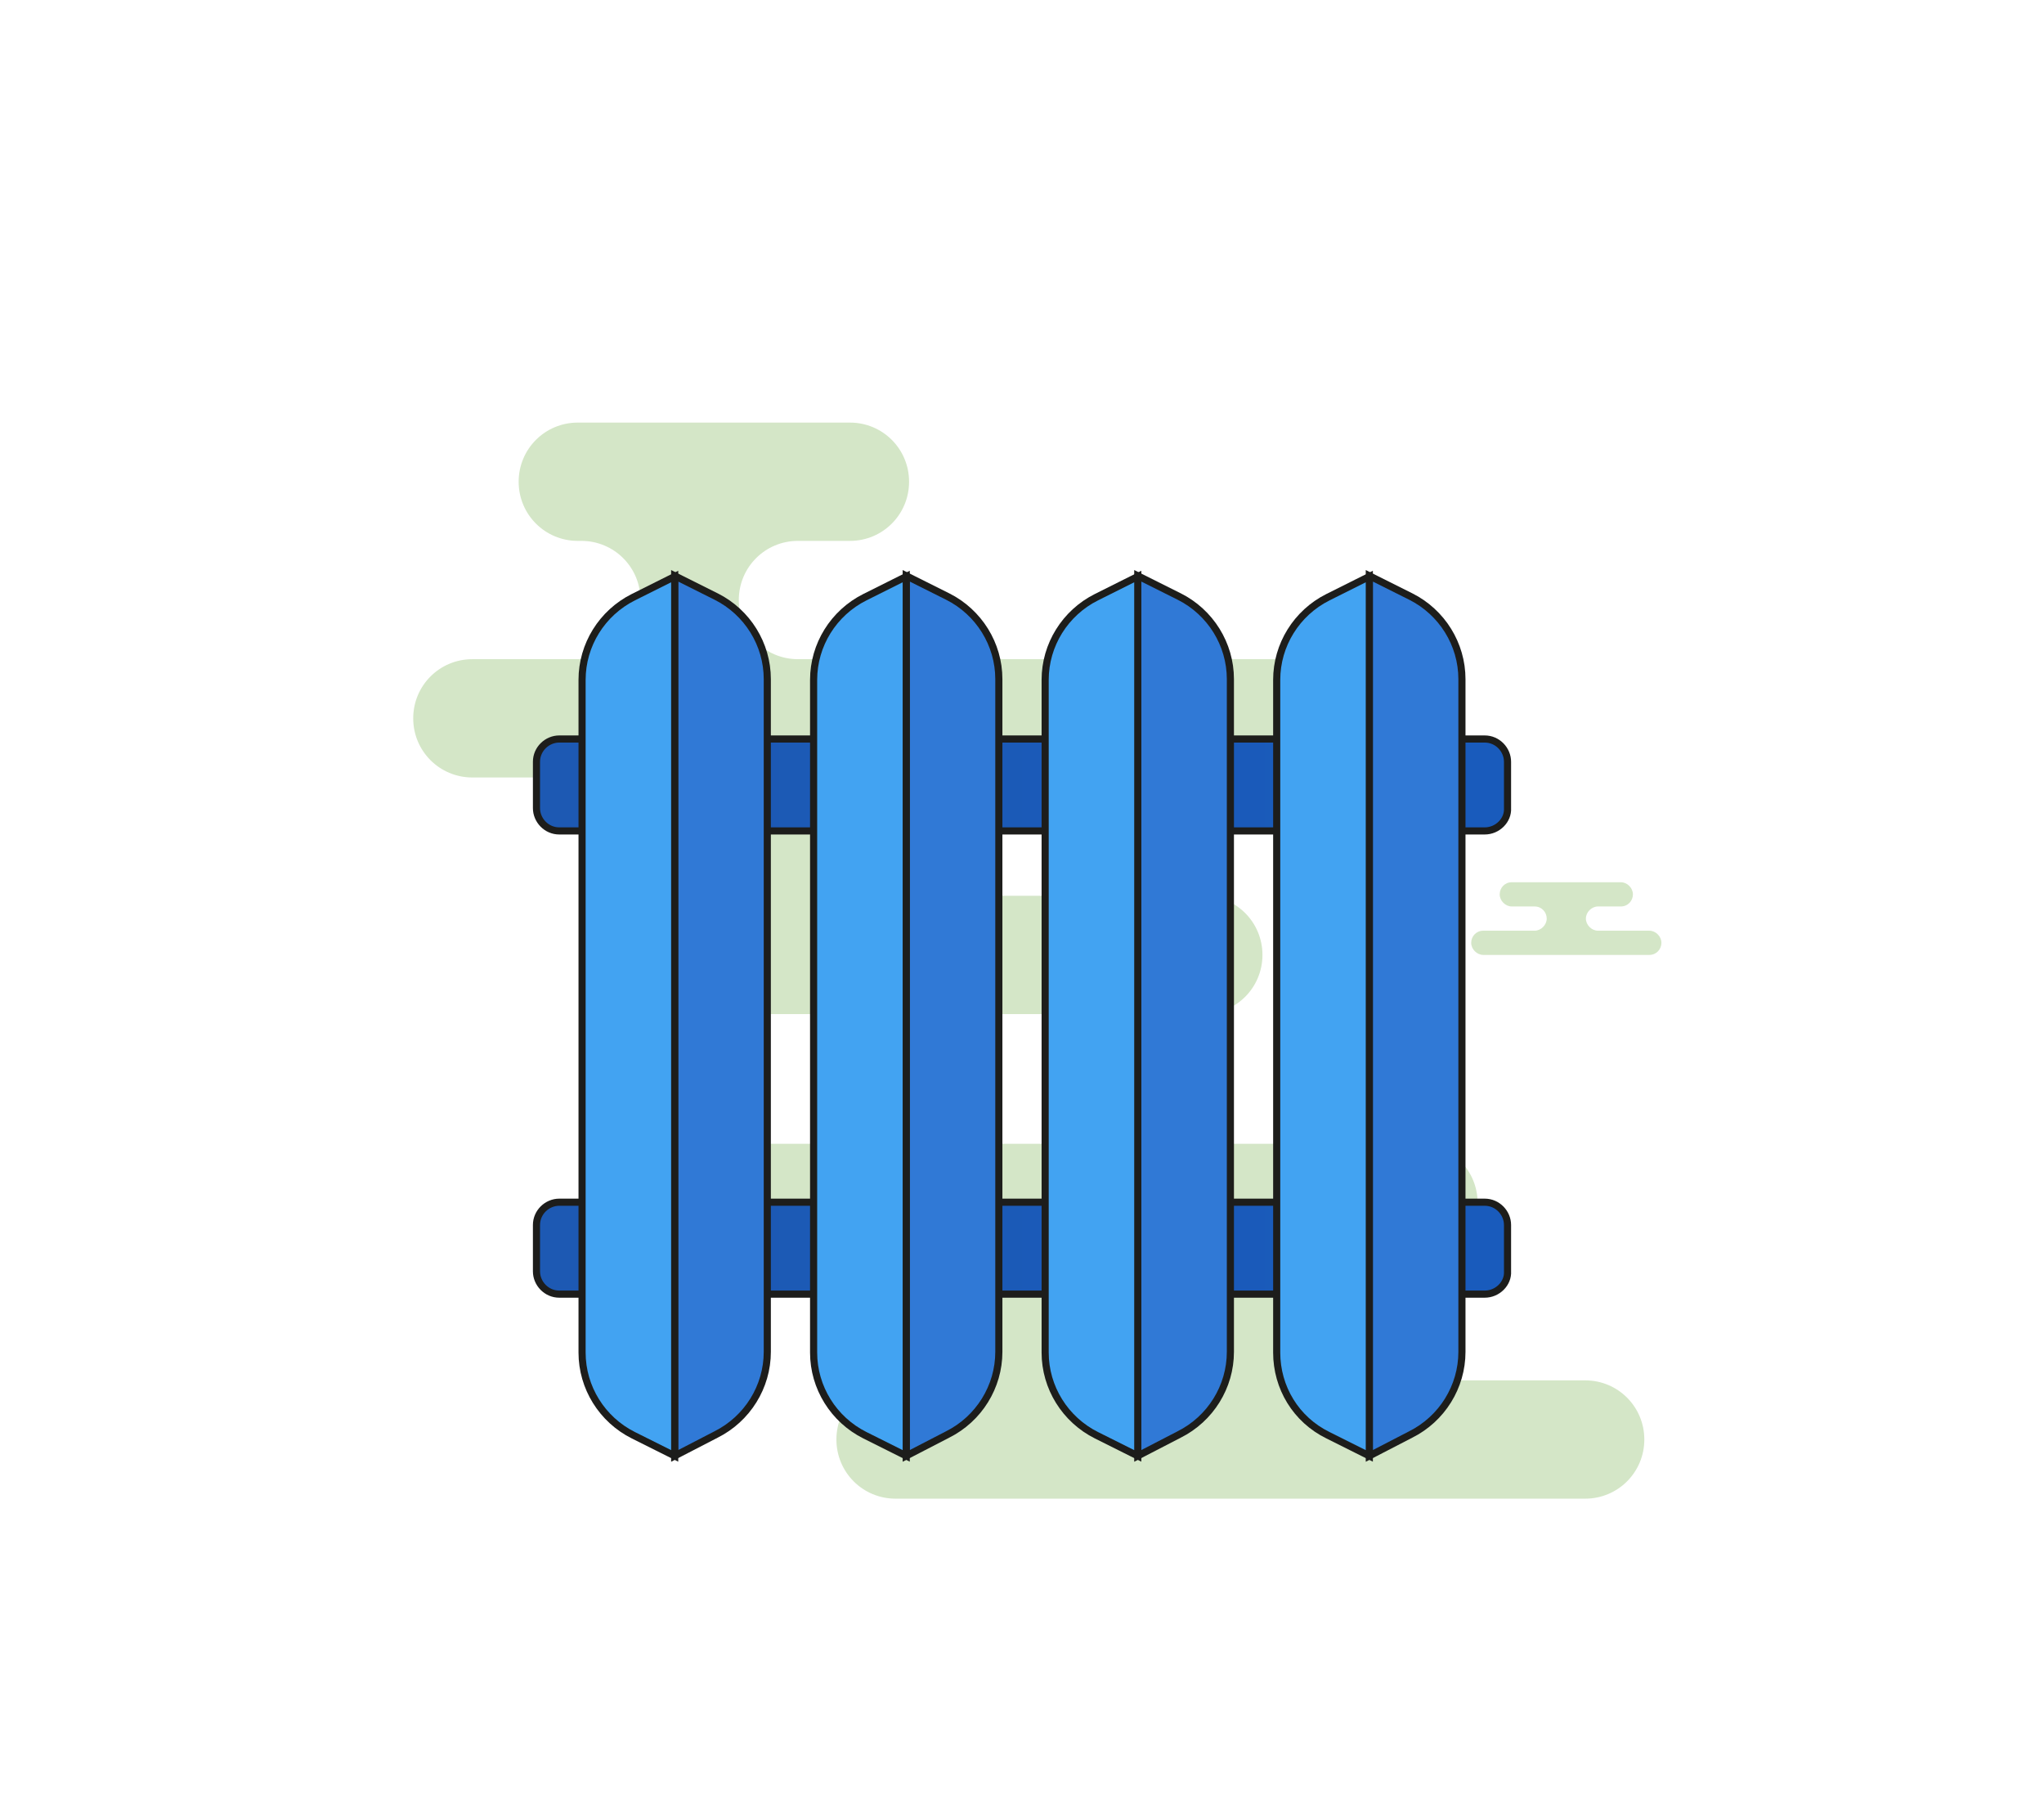
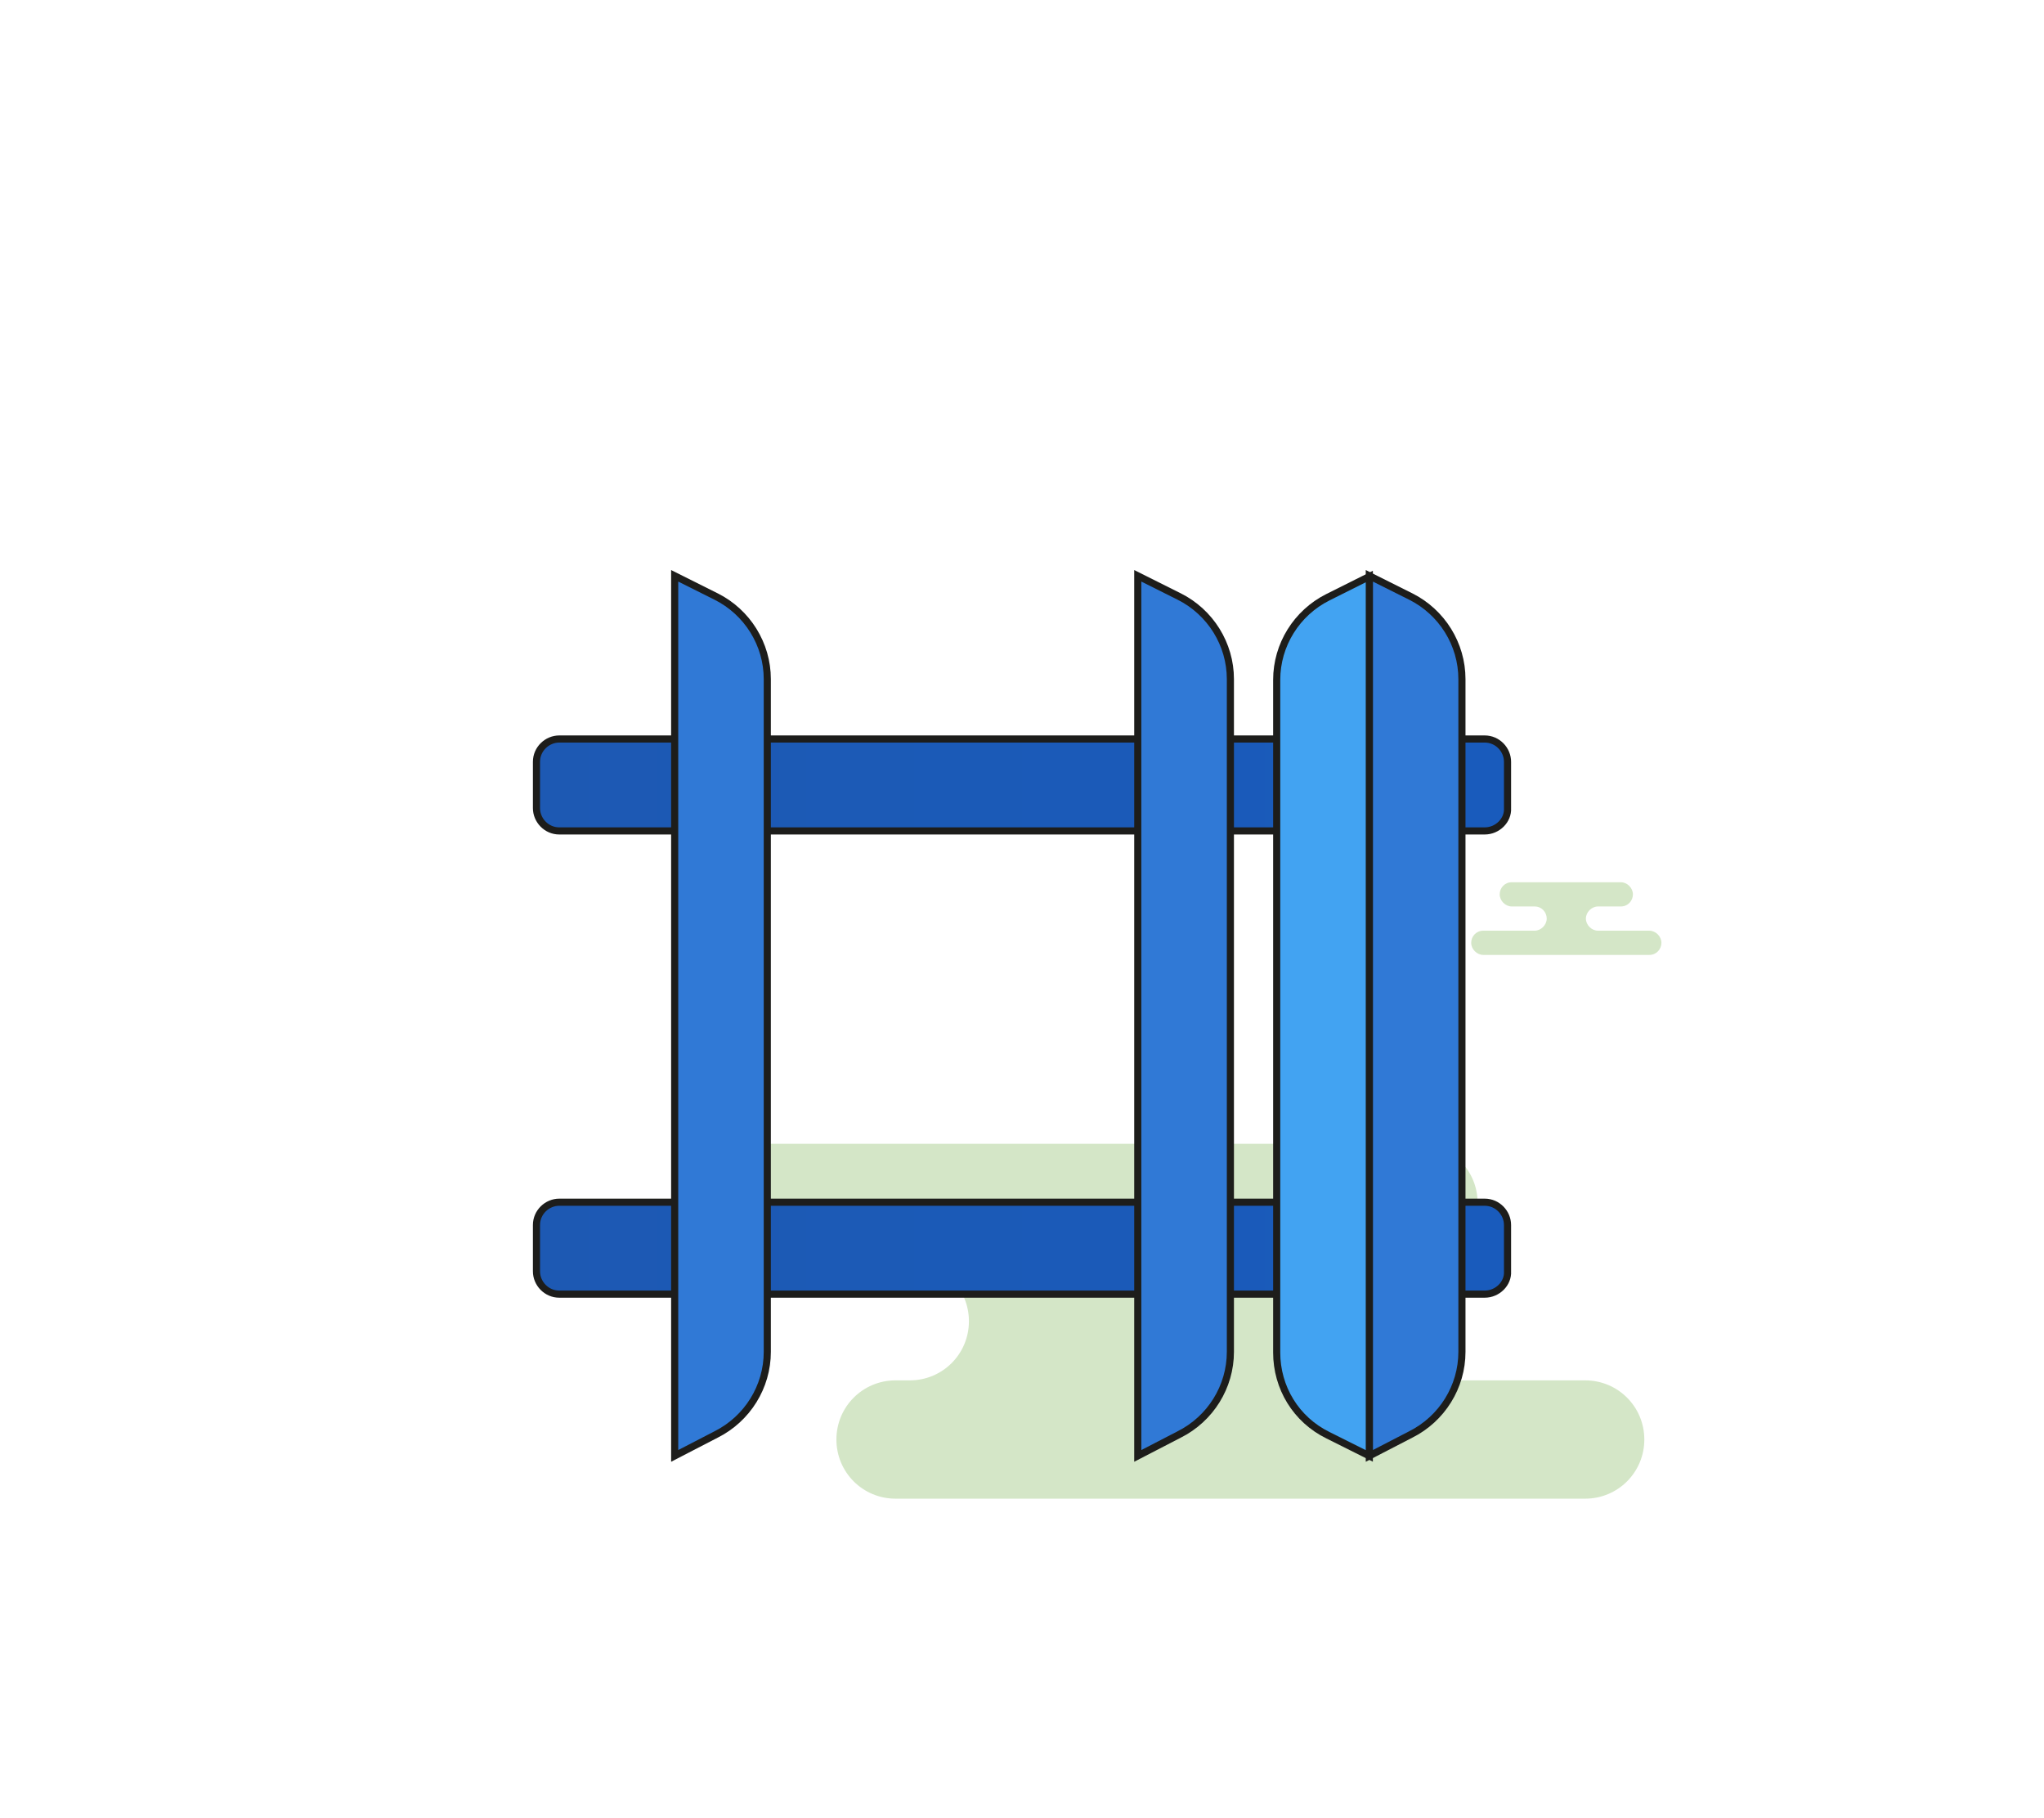
<svg xmlns="http://www.w3.org/2000/svg" version="1.1" x="0px" y="0px" viewBox="0 0 286.9 255.1" enable-background="new 0 0 286.9 255.1" xml:space="preserve">
  <g id="Layer_2">
    <g>
      <g>
-         <path fill="#D4E6C7" d="M196.6,100.8L196.6,100.8c0,4.6-3.7,8.3-8.3,8.3h-47.5c-4.6,0-8.3,3.7-8.3,8.3l0,0c0,4.6,3.7,8.3,8.3,8.3     h28.1c4.6,0,8.3,3.7,8.3,8.3l0,0c0,4.6-3.7,8.3-8.3,8.3H95.7c-4.6,0-8.3-3.7-8.3-8.3l0,0c0-4.6,3.7-8.3,8.3-8.3h3.1     c4.6,0,8.3-3.7,8.3-8.3l0,0c0-4.6-3.7-8.3-8.3-8.3H66.3c-4.6,0-8.3-3.7-8.3-8.3l0,0c0-4.6,3.7-8.3,8.3-8.3h15.3     c4.6,0,8.3-3.7,8.3-8.3l0,0c0-4.6-3.7-8.3-8.3-8.3h-0.5c-4.6,0-8.3-3.7-8.3-8.3l0,0c0-4.6,3.7-8.3,8.3-8.3h38.2     c4.6,0,8.3,3.7,8.3,8.3l0,0c0,4.6-3.7,8.3-8.3,8.3H112c-4.6,0-8.3,3.7-8.3,8.3l0,0c0,4.6,3.7,8.3,8.3,8.3h76.3     C192.9,92.5,196.6,96.2,196.6,100.8z" />
-       </g>
+         </g>
      <g>
        <path fill="#D4E6C7" d="M186.7,185.4L186.7,185.4c0-4.6,3.7-8.3,8.3-8.3h4.1c4.6,0,8.3-3.7,8.3-8.3l0,0c0-4.6-3.7-8.3-8.3-8.3     h-94.7c-4.6,0-8.3,3.7-8.3,8.3l0,0c0,4.6,3.7,8.3,8.3,8.3h23.3c4.6,0,8.3,3.7,8.3,8.3l0,0c0,4.6-3.7,8.3-8.3,8.3h-2     c-4.6,0-8.3,3.7-8.3,8.3v0c0,4.6,3.7,8.3,8.3,8.3h96.8c4.6,0,8.3-3.7,8.3-8.3v0c0-4.6-3.7-8.3-8.3-8.3H195     C190.4,193.7,186.7,190,186.7,185.4z" />
      </g>
      <g>
        <path fill="#D4E6C7" d="M222.6,128.9L222.6,128.9c0-0.9,0.8-1.7,1.7-1.7h3.2c1,0,1.7-0.8,1.7-1.7l0,0c0-0.9-0.8-1.7-1.7-1.7     h-15.3c-1,0-1.7,0.8-1.7,1.7l0,0c0,0.9,0.8,1.7,1.7,1.7h3.2c1,0,1.7,0.8,1.7,1.7l0,0c0,0.9-0.8,1.7-1.7,1.7h-7.2     c-1,0-1.7,0.8-1.7,1.7v0c0,0.9,0.8,1.7,1.7,1.7h23.3c1,0,1.7-0.8,1.7-1.7v0c0-0.9-0.8-1.7-1.7-1.7h-7.2     C223.4,130.6,222.6,129.8,222.6,128.9z" />
      </g>
    </g>
    <g>
      <linearGradient id="SVGID_00000044856940444322830880000009625398533981782947_" gradientUnits="userSpaceOnUse" x1="75.214" y1="-1783.148" x2="211.652" y2="-1783.148" gradientTransform="matrix(1 0 0 -1 0 -1673.066)">
        <stop offset="0" style="stop-color:#1D59B3" />
        <stop offset="1" style="stop-color:#195BBC" />
      </linearGradient>
      <path fill="url(#SVGID_00000044856940444322830880000009625398533981782947_)" stroke="#1D1D1B" stroke-miterlimit="10" d="    M208.4,116.6H78.5c-1.8,0-3.2-1.5-3.2-3.2v-6.5c0-1.8,1.5-3.2,3.2-3.2h129.9c1.8,0,3.2,1.5,3.2,3.2v6.5    C211.7,115.1,210.2,116.6,208.4,116.6z" />
      <linearGradient id="SVGID_00000083065527746397188530000009189253696599783087_" gradientUnits="userSpaceOnUse" x1="75.214" y1="-1848.119" x2="211.652" y2="-1848.119" gradientTransform="matrix(1 0 0 -1 0 -1673.066)">
        <stop offset="0" style="stop-color:#1D59B3" />
        <stop offset="1" style="stop-color:#195BBC" />
      </linearGradient>
      <path fill="url(#SVGID_00000083065527746397188530000009189253696599783087_)" stroke="#1D1D1B" stroke-miterlimit="10" d="    M208.4,181.6H78.5c-1.8,0-3.2-1.5-3.2-3.2v-6.5c0-1.8,1.5-3.2,3.2-3.2h129.9c1.8,0,3.2,1.5,3.2,3.2v6.5    C211.7,180.1,210.2,181.6,208.4,181.6z" />
      <g>
        <linearGradient id="SVGID_00000151525591322575745820000012305508558869303987_" gradientUnits="userSpaceOnUse" x1="-5007.842" y1="-4466.195" x2="-5007.842" y2="-4466.104" gradientTransform="matrix(0 -1 -1 0 -4318.003 -4865.274)">
          <stop offset="0" style="stop-color:#3079D6" />
          <stop offset="1" style="stop-color:#297CD2" />
        </linearGradient>
        <path fill="url(#SVGID_00000151525591322575745820000012305508558869303987_)" stroke="#1D1D1B" stroke-miterlimit="10" d="     M192.2,204.3V80.8l5.8,2.9c4.4,2.2,7.2,6.7,7.2,11.6v94.4c0,4.9-2.8,9.4-7.2,11.6L192.2,204.3z" />
        <linearGradient id="SVGID_00000170248881982954757570000003891563468456208549_" gradientUnits="userSpaceOnUse" x1="-5007.842" y1="-4453.201" x2="-5007.842" y2="-4453.11" gradientTransform="matrix(0 -1 -1 0 -4318.003 -4865.274)">
          <stop offset="0" style="stop-color:#42A3F2" />
          <stop offset="1" style="stop-color:#42A4EB" />
        </linearGradient>
        <path fill="url(#SVGID_00000170248881982954757570000003891563468456208549_)" stroke="#1D1D1B" stroke-miterlimit="10" d="     M179.2,189.8V95.4c0-4.9,2.8-9.4,7.2-11.6l5.8-2.9v123.4l-5.8-2.9C181.9,199.2,179.2,194.7,179.2,189.8z" />
      </g>
      <linearGradient id="SVGID_00000147905800204768285270000005111785213992514460_" gradientUnits="userSpaceOnUse" x1="-5007.842" y1="-4433.709" x2="-5007.842" y2="-4433.622" gradientTransform="matrix(0 -1 -1 0 -4318.003 -4865.274)">
        <stop offset="0" style="stop-color:#3079D6" />
        <stop offset="1" style="stop-color:#297CD2" />
      </linearGradient>
      <path fill="url(#SVGID_00000147905800204768285270000005111785213992514460_)" stroke="#1D1D1B" stroke-miterlimit="10" d="    M159.7,204.3V80.8l5.8,2.9c4.4,2.2,7.2,6.7,7.2,11.6v94.4c0,4.9-2.8,9.4-7.2,11.6L159.7,204.3z" />
      <linearGradient id="SVGID_00000075159198271263820400000001053184223023777695_" gradientUnits="userSpaceOnUse" x1="-5007.842" y1="-4420.715" x2="-5007.842" y2="-4420.624" gradientTransform="matrix(0 -1 -1 0 -4318.003 -4865.274)">
        <stop offset="0" style="stop-color:#42A3F2" />
        <stop offset="1" style="stop-color:#42A4EB" />
      </linearGradient>
-       <path fill="url(#SVGID_00000075159198271263820400000001053184223023777695_)" stroke="#1D1D1B" stroke-miterlimit="10" d="    M146.7,189.8V95.4c0-4.9,2.8-9.4,7.2-11.6l5.8-2.9v123.4l-5.8-2.9C149.5,199.2,146.7,194.7,146.7,189.8z" />
      <linearGradient id="SVGID_00000178163136227947958260000005296128004896969116_" gradientUnits="userSpaceOnUse" x1="-5007.842" y1="-4401.224" x2="-5007.842" y2="-4401.137" gradientTransform="matrix(0 -1 -1 0 -4318.003 -4865.274)">
        <stop offset="0" style="stop-color:#3079D6" />
        <stop offset="1" style="stop-color:#297CD2" />
      </linearGradient>
-       <path fill="url(#SVGID_00000178163136227947958260000005296128004896969116_)" stroke="#1D1D1B" stroke-miterlimit="10" d="    M127.2,204.3V80.8l5.8,2.9c4.4,2.2,7.2,6.7,7.2,11.6v94.4c0,4.9-2.8,9.4-7.2,11.6L127.2,204.3z" />
      <linearGradient id="SVGID_00000092415098895769546230000017184149058794746028_" gradientUnits="userSpaceOnUse" x1="-5007.842" y1="-4388.23" x2="-5007.842" y2="-4388.139" gradientTransform="matrix(0 -1 -1 0 -4318.003 -4865.274)">
        <stop offset="0" style="stop-color:#42A3F2" />
        <stop offset="1" style="stop-color:#42A4EB" />
      </linearGradient>
-       <path fill="url(#SVGID_00000092415098895769546230000017184149058794746028_)" stroke="#1D1D1B" stroke-miterlimit="10" d="    M114.2,189.8V95.4c0-4.9,2.8-9.4,7.2-11.6l5.8-2.9v123.4l-5.8-2.9C117,199.2,114.2,194.7,114.2,189.8z" />
      <linearGradient id="SVGID_00000091698895545135542590000010868363266761629846_" gradientUnits="userSpaceOnUse" x1="-5007.842" y1="-4368.739" x2="-5007.842" y2="-4368.651" gradientTransform="matrix(0 -1 -1 0 -4318.003 -4865.274)">
        <stop offset="0" style="stop-color:#3079D6" />
        <stop offset="1" style="stop-color:#297CD2" />
      </linearGradient>
      <path fill="url(#SVGID_00000091698895545135542590000010868363266761629846_)" stroke="#1D1D1B" stroke-miterlimit="10" d="    M94.7,204.3V80.8l5.8,2.9c4.4,2.2,7.2,6.7,7.2,11.6v94.4c0,4.9-2.8,9.4-7.2,11.6L94.7,204.3z" />
      <linearGradient id="SVGID_00000098941751675956942290000008112802785004460442_" gradientUnits="userSpaceOnUse" x1="-5007.842" y1="-4355.745" x2="-5007.842" y2="-4355.657" gradientTransform="matrix(0 -1 -1 0 -4318.003 -4865.274)">
        <stop offset="0" style="stop-color:#42A3F2" />
        <stop offset="1" style="stop-color:#42A4EB" />
      </linearGradient>
-       <path fill="url(#SVGID_00000098941751675956942290000008112802785004460442_)" stroke="#1D1D1B" stroke-miterlimit="10" d="    M81.7,189.8V95.4c0-4.9,2.8-9.4,7.2-11.6l5.8-2.9v123.4l-5.8-2.9C84.5,199.2,81.7,194.7,81.7,189.8z" />
    </g>
  </g>
  <g id="Layer_1">
</g>
</svg>